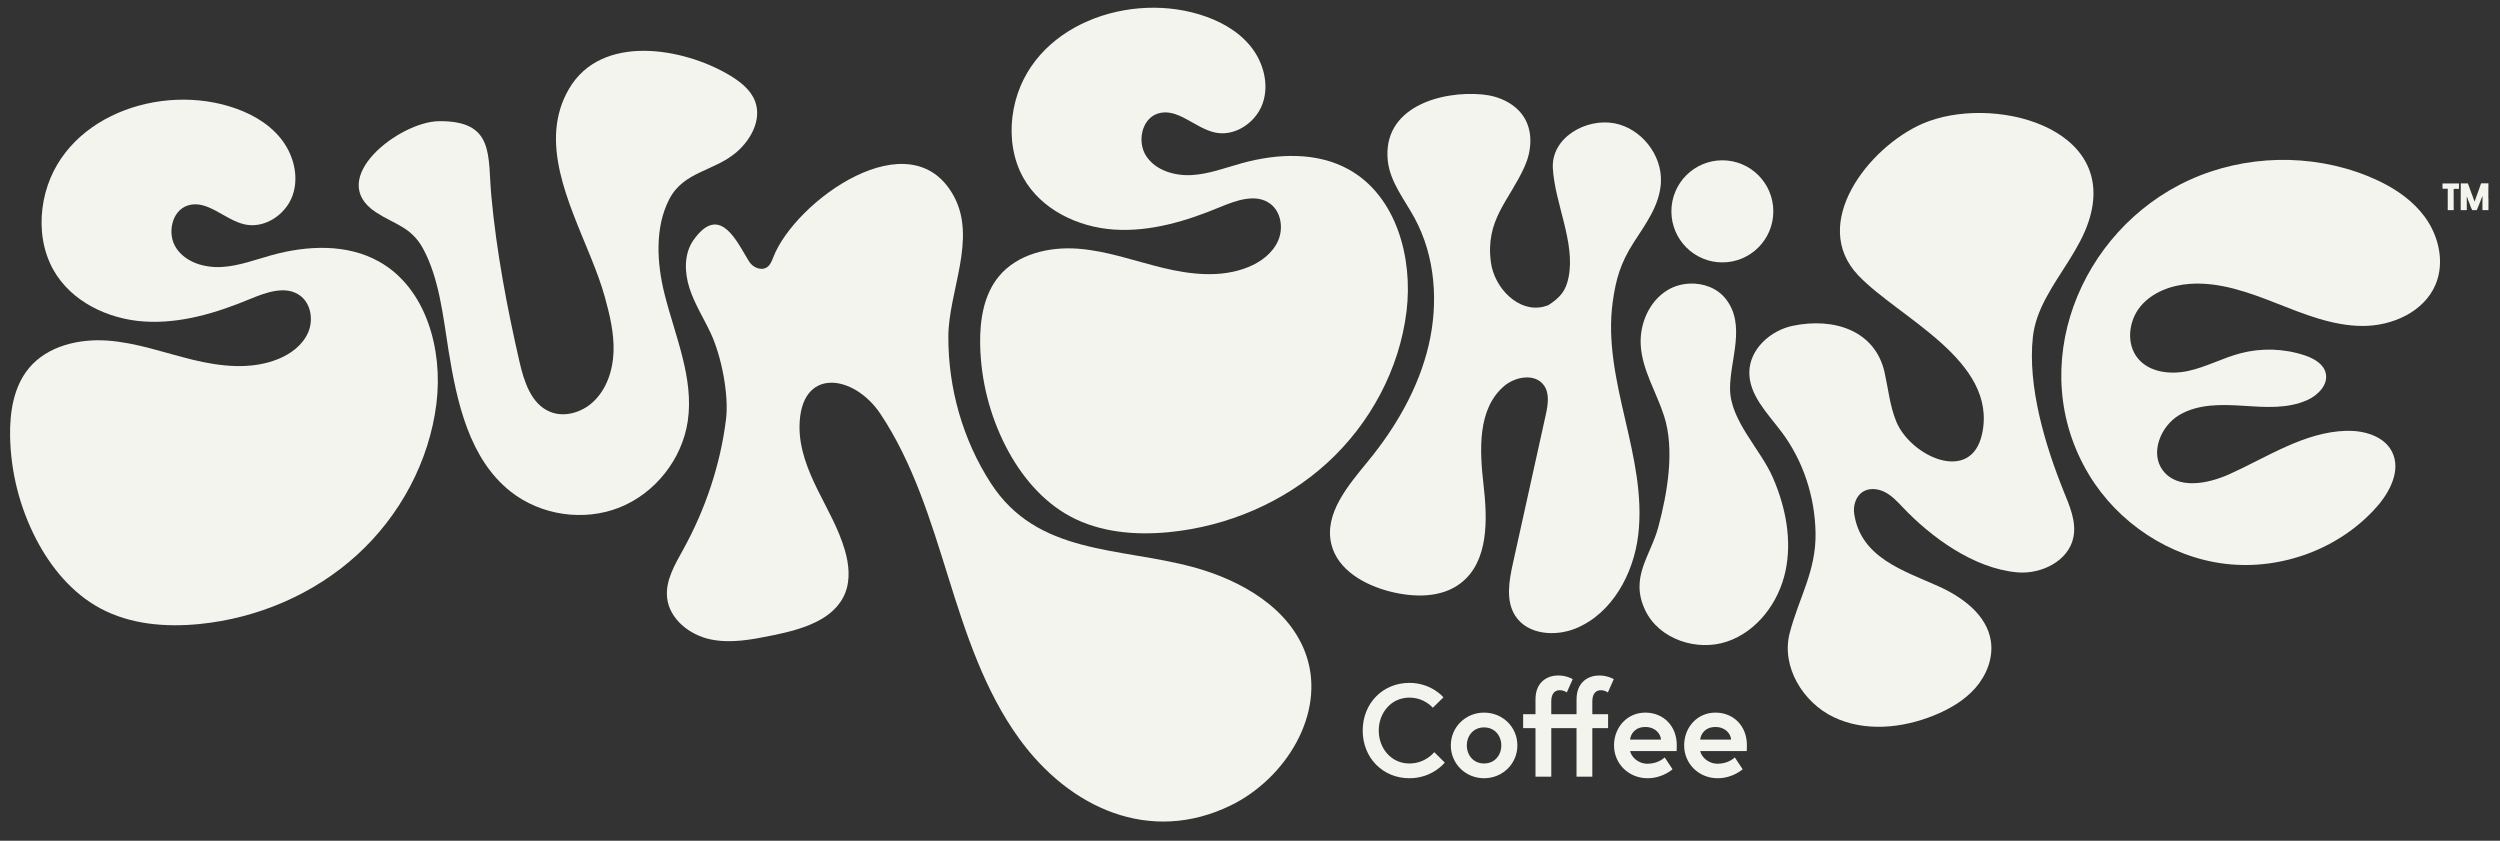
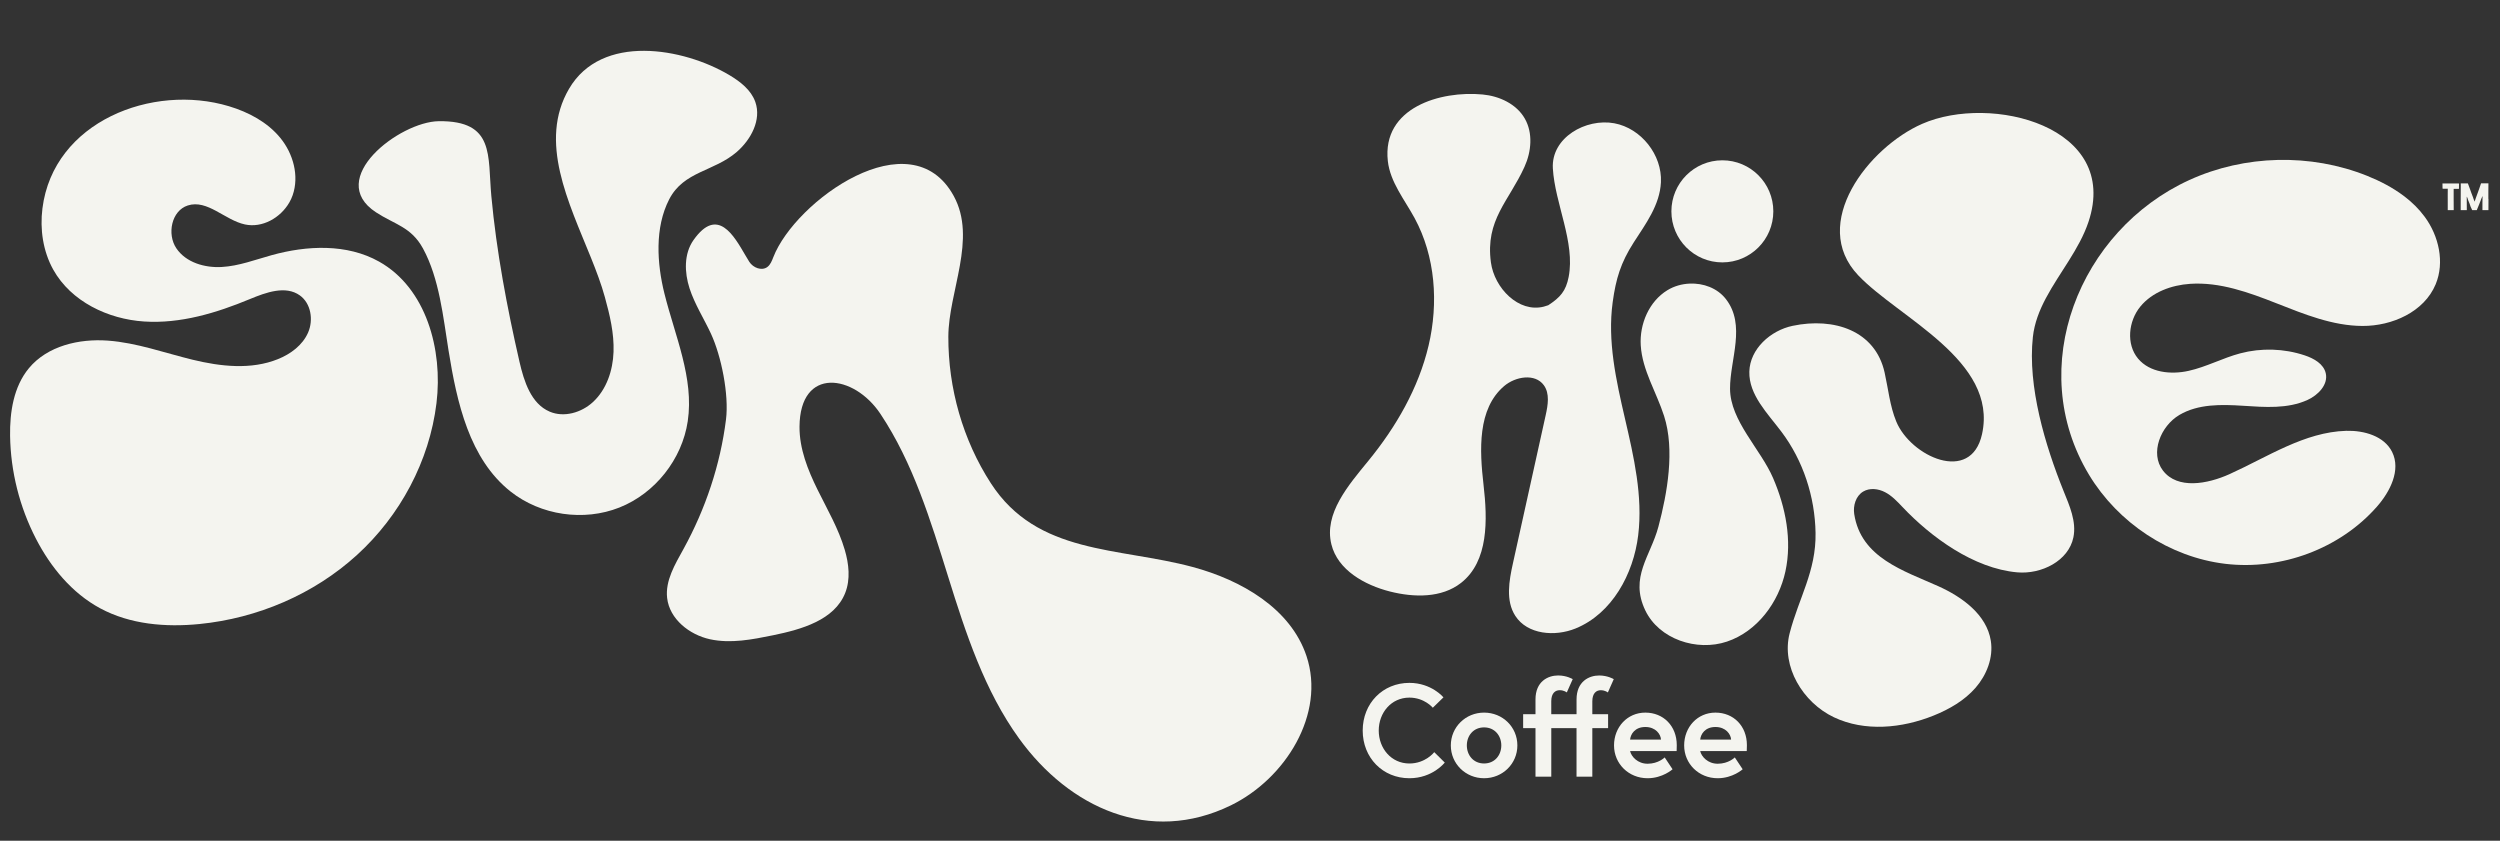
<svg xmlns="http://www.w3.org/2000/svg" width="113" height="38" viewBox="0 0 113 38" fill="none">
  <rect x="0" y="0" width="113" height="38" fill="#333333" stroke="none" />
  <path d="M13.078 9.151C13.138 9.047 13.189 8.937 13.229 8.822C13.531 7.95 13.254 6.945 12.669 6.232C12.085 5.519 11.231 5.067 10.349 4.802C6.893 3.761 2.414 5.492 1.918 9.419C1.799 10.366 1.944 11.359 2.409 12.192C3.211 13.627 4.877 14.425 6.515 14.532C8.154 14.639 9.775 14.149 11.292 13.519C12.024 13.216 12.91 12.891 13.554 13.353C14.058 13.714 14.174 14.464 13.926 15.032C13.678 15.601 13.141 15.999 12.567 16.231C11.353 16.723 9.975 16.568 8.703 16.259C7.431 15.949 6.182 15.492 4.877 15.396C3.571 15.3 2.143 15.634 1.307 16.642C0.617 17.474 0.44 18.619 0.456 19.7C0.481 21.313 0.885 22.919 1.626 24.353C2.29 25.638 3.253 26.808 4.526 27.494C5.88 28.225 7.486 28.358 9.016 28.206C11.638 27.945 14.185 26.862 16.134 25.086C18.084 23.311 19.41 20.843 19.729 18.223C20.025 15.799 19.264 13.019 17.135 11.825C15.682 11.009 13.879 11.089 12.274 11.535C11.528 11.742 10.794 12.025 10.021 12.068C9.249 12.112 8.404 11.865 7.971 11.223C7.538 10.581 7.751 9.523 8.488 9.287C9.374 9.003 10.163 9.949 11.071 10.145C11.854 10.314 12.677 9.849 13.078 9.151H13.078Z" fill="#F4F4EF" />
-   <path d="M56.924 4.996C56.984 4.892 57.035 4.782 57.075 4.667C57.376 3.795 57.099 2.79 56.514 2.077C55.93 1.364 55.077 0.912 54.195 0.647C50.739 -0.395 46.26 1.337 45.764 5.264C45.645 6.211 45.789 7.204 46.255 8.037C47.057 9.472 48.722 10.27 50.361 10.377C52 10.484 53.621 9.994 55.138 9.364C55.87 9.061 56.755 8.736 57.4 9.198C57.904 9.559 58.02 10.309 57.772 10.877C57.524 11.446 56.986 11.844 56.412 12.076C55.199 12.568 53.821 12.413 52.549 12.104C51.277 11.794 50.028 11.337 48.722 11.241C47.417 11.145 45.989 11.479 45.153 12.487C44.464 13.318 44.286 14.464 44.303 15.545C44.328 17.158 44.732 18.764 45.472 20.198C46.137 21.483 47.099 22.653 48.372 23.34C49.726 24.07 51.332 24.203 52.863 24.051C55.484 23.79 58.032 22.707 59.981 20.931C61.93 19.155 63.257 16.688 63.576 14.068C63.871 11.644 63.11 8.864 60.982 7.67C59.528 6.854 57.726 6.934 56.121 7.38C55.375 7.587 54.64 7.87 53.868 7.913C53.096 7.957 52.25 7.71 51.817 7.068C51.385 6.426 51.597 5.368 52.334 5.132C53.221 4.848 54.009 5.794 54.918 5.99C55.701 6.159 56.524 5.694 56.924 4.996Z" fill="#F4F4EF" />
  <path d="M26.711 11.648C25.702 9.145 24.329 6.394 25.72 4.014C27.19 1.498 30.891 2.159 32.965 3.393C33.46 3.688 33.952 4.068 34.142 4.613C34.423 5.417 33.946 6.308 33.304 6.866C32.273 7.76 30.908 7.73 30.248 9.009C29.588 10.29 29.694 11.908 30.031 13.264C30.507 15.179 31.377 17.089 31.086 19.041C30.83 20.759 29.61 22.3 27.997 22.94C26.385 23.58 24.442 23.295 23.08 22.219C21.214 20.744 20.652 18.193 20.274 15.842C20.032 14.34 19.86 12.589 19.119 11.231C18.584 10.252 17.845 10.153 16.991 9.594C14.687 8.084 18.062 5.5 19.833 5.478C22.372 5.448 22.039 7.029 22.208 8.858C22.441 11.373 22.916 13.889 23.48 16.349C23.685 17.241 24.005 18.248 24.845 18.606C25.493 18.883 26.278 18.653 26.797 18.177C27.416 17.609 27.703 16.745 27.732 15.905C27.762 15.064 27.562 14.234 27.338 13.423C27.181 12.852 26.957 12.258 26.711 11.648V11.648Z" fill="#F4F4EF" />
  <path d="M92.478 13.47C93.087 12.323 93.987 11.261 94.398 10.033C95.849 5.706 89.993 4.235 86.884 5.597C84.459 6.66 81.772 10.106 83.991 12.444C85.814 14.366 90.317 16.293 89.589 19.618C89.089 21.901 86.353 20.623 85.71 19.05C85.422 18.348 85.35 17.581 85.185 16.841C84.763 14.938 82.895 14.335 81.028 14.727C80.025 14.937 79.095 15.774 79.07 16.8C79.045 17.85 79.892 18.679 80.523 19.518C81.508 20.826 82.036 22.458 82.063 24.092C82.092 25.821 81.302 27.03 80.891 28.627C80.505 30.128 81.492 31.755 82.89 32.419C84.288 33.083 85.965 32.921 87.4 32.343C88.11 32.057 88.795 31.663 89.298 31.084C89.801 30.505 90.105 29.722 89.985 28.964C89.801 27.787 88.698 26.985 87.613 26.497C86.053 25.795 84.117 25.216 83.811 23.237C83.752 22.854 83.883 22.419 84.215 22.219C84.51 22.042 84.897 22.087 85.203 22.246C85.508 22.404 85.749 22.66 85.986 22.91C87.281 24.281 89.215 25.696 91.177 25.87C92.265 25.967 93.499 25.359 93.718 24.286C93.863 23.573 93.542 22.859 93.27 22.185C92.446 20.14 91.641 17.472 91.886 15.231C91.955 14.605 92.181 14.028 92.477 13.471L92.478 13.47Z" fill="#F4F4EF" />
  <path d="M108.674 8.874C108.168 8.488 107.589 8.186 106.996 7.948C104.437 6.923 101.462 6.993 98.956 8.138C93.987 10.408 91.493 16.606 94.425 21.462C95.738 23.637 98.066 25.184 100.586 25.485C103.106 25.785 105.759 24.809 107.436 22.902C108.036 22.22 108.528 21.245 108.125 20.431C107.768 19.709 106.856 19.451 106.052 19.473C104.16 19.526 102.497 20.654 100.772 21.432C99.781 21.879 98.424 22.133 97.764 21.268C97.166 20.483 97.658 19.259 98.507 18.756C99.356 18.254 100.404 18.277 101.387 18.341C102.37 18.405 103.402 18.487 104.299 18.078C104.779 17.86 105.239 17.388 105.125 16.874C105.029 16.447 104.586 16.2 104.171 16.062C103.237 15.751 102.212 15.719 101.26 15.971C100.465 16.182 99.727 16.585 98.923 16.763C98.119 16.942 97.171 16.842 96.641 16.21C96.094 15.558 96.203 14.517 96.742 13.858C97.281 13.2 98.15 12.886 98.998 12.829C100.341 12.74 101.65 13.218 102.902 13.711C104.155 14.204 105.437 14.727 106.782 14.733C108.127 14.739 109.573 14.096 110.091 12.852C110.506 11.856 110.236 10.665 109.596 9.798C109.336 9.445 109.022 9.138 108.675 8.873L108.674 8.874Z" fill="#F4F4EF" />
  <path d="M111.15 8.341C111.149 8.352 111.146 8.363 111.146 8.373C111.146 8.412 111.146 8.436 111.146 8.475C111.145 8.499 111.143 8.514 111.144 8.538C111.139 8.538 111.134 8.538 111.128 8.538C111.12 8.538 111.114 8.538 111.103 8.538C111.093 8.538 111.075 8.538 111.064 8.538C111.044 8.538 111.02 8.539 111 8.538C110.97 8.538 110.938 8.538 110.906 8.538C110.906 8.569 110.906 8.605 110.905 8.638C110.905 8.681 110.905 8.724 110.905 8.766C110.906 8.842 110.905 8.917 110.905 8.993C110.905 9.025 110.909 9.474 110.908 9.498H110.638V9.23V9.156C110.638 9.156 110.638 9.155 110.638 9.153C110.638 9.046 110.636 8.938 110.637 8.829C110.638 8.725 110.639 8.624 110.639 8.529C110.63 8.529 110.619 8.53 110.612 8.53C110.584 8.53 110.557 8.53 110.529 8.53C110.49 8.53 110.456 8.53 110.419 8.53C110.41 8.53 110.403 8.523 110.403 8.514C110.403 8.466 110.401 8.32 110.4 8.316V8.292H110.633C110.633 8.292 110.635 8.292 110.636 8.292H111.137C111.142 8.292 111.147 8.297 111.147 8.303C111.147 8.315 111.148 8.332 111.149 8.342L111.15 8.341Z" fill="#F4F4EF" />
  <path d="M112.479 8.993C112.479 9.025 112.478 9.473 112.477 9.498H112.206V9.224V9.155C112.206 9.155 112.206 9.154 112.206 9.152C112.206 9.085 112.209 9.012 112.21 8.945C112.208 8.933 112.21 8.859 112.21 8.859C112.21 8.859 112.179 8.935 112.168 8.954C112.158 8.97 112.14 9.028 112.132 9.046C112.073 9.195 112.024 9.33 111.959 9.477C111.956 9.484 111.954 9.491 111.951 9.498H111.913C111.903 9.498 111.784 9.499 111.743 9.498C111.734 9.478 111.678 9.366 111.668 9.334C111.665 9.327 111.627 9.212 111.626 9.207C111.62 9.191 111.613 9.179 111.607 9.162C111.59 9.118 111.571 9.078 111.555 9.034C111.551 9.024 111.538 8.974 111.534 8.964C111.527 8.934 111.507 8.902 111.497 8.887C111.497 8.912 111.497 8.952 111.497 8.977C111.497 9.009 111.501 9.473 111.5 9.497H111.224V9.409C111.224 9.398 111.224 9.386 111.224 9.373V9.228C111.224 9.212 111.224 9.195 111.224 9.178V9.155C111.224 9.155 111.224 9.154 111.224 9.152C111.224 9.045 111.225 8.937 111.225 8.828C111.226 8.684 111.229 8.538 111.227 8.394C111.227 8.376 111.225 8.316 111.225 8.29H111.548C111.58 8.351 111.67 8.634 111.706 8.723C111.736 8.799 111.756 8.857 111.786 8.933C111.788 8.937 111.792 8.958 111.794 8.961C111.799 8.973 111.808 8.996 111.806 8.996C111.816 9.022 111.831 9.062 111.841 9.085C111.841 9.087 111.849 9.116 111.85 9.117C111.862 9.099 111.891 8.998 111.898 8.978C111.995 8.733 112.14 8.295 112.143 8.288H112.477C112.477 8.403 112.475 8.519 112.474 8.634C112.474 8.677 112.474 8.72 112.474 8.762C112.475 8.838 112.474 8.913 112.474 8.989L112.479 8.993Z" fill="#F4F4EF" />
  <path d="M33.692 11.541C33.755 11.649 33.814 11.749 33.87 11.837C34.041 12.103 34.428 12.256 34.682 12.07C34.825 11.965 34.89 11.787 34.955 11.622C35.946 9.076 41.171 5.314 43.109 8.859C44.169 10.798 42.871 13.172 42.865 15.218C42.858 17.549 43.52 19.887 44.788 21.845C46.886 25.084 50.548 24.724 53.909 25.628C56.101 26.217 58.337 27.498 59.054 29.655C59.925 32.269 58.107 35.196 55.633 36.403C51.976 38.186 48.339 36.526 46.064 33.382C44.499 31.219 43.655 28.629 42.86 26.078C42.064 23.529 41.275 20.93 39.795 18.707C38.598 16.909 36.157 16.559 36.138 19.286C36.131 20.283 36.512 21.24 36.953 22.133C37.394 23.027 37.903 23.896 38.183 24.853C38.37 25.488 38.447 26.186 38.203 26.802C37.719 28.028 36.231 28.45 34.941 28.714C34.002 28.906 33.03 29.098 32.094 28.895C31.158 28.691 30.261 27.98 30.154 27.027C30.066 26.239 30.514 25.505 30.896 24.811C31.887 23.011 32.56 21.004 32.815 18.962C32.956 17.838 32.604 16.096 32.135 15.083C31.817 14.396 31.4 13.752 31.167 13.033C30.934 12.313 30.91 11.47 31.346 10.852C32.434 9.309 33.175 10.658 33.692 11.541Z" fill="#F4F4EF" />
  <path d="M69.779 13.86C68.642 14.149 67.546 13.023 67.389 11.859C67.13 9.931 68.201 9.099 68.907 7.541C69.22 6.852 69.296 6.011 68.919 5.356C68.54 4.697 67.771 4.342 67.016 4.271C65.117 4.09 62.461 4.856 62.73 7.281C62.837 8.232 63.483 9.018 63.94 9.858C64.881 11.594 65.026 13.697 64.572 15.62C64.118 17.542 63.102 19.297 61.852 20.826C60.945 21.936 59.834 23.214 60.179 24.606C60.465 25.765 61.677 26.445 62.833 26.738C63.914 27.011 65.16 27.035 66.039 26.347C67.288 25.369 67.239 23.494 67.056 21.917C66.874 20.34 66.779 18.48 67.986 17.451C68.499 17.014 69.385 16.866 69.781 17.411C70.055 17.788 69.966 18.307 69.866 18.762C69.372 20.994 68.879 23.227 68.385 25.459C68.209 26.256 68.049 27.152 68.492 27.837C69.039 28.685 70.285 28.787 71.218 28.406C72.861 27.736 73.834 25.952 74.047 24.189C74.261 22.425 73.85 20.653 73.449 18.922C73.048 17.192 72.651 15.413 72.894 13.653C73.039 12.599 73.257 11.875 73.842 10.962C74.38 10.124 75.024 9.274 75.074 8.238C75.134 7.002 74.181 5.797 72.966 5.572C71.684 5.335 70.107 6.217 70.189 7.614C70.282 9.201 71.206 10.953 70.903 12.518C70.779 13.155 70.524 13.442 69.981 13.797L69.778 13.86H69.779Z" fill="#F4F4EF" />
  <path d="M76.372 12.819C76.019 12.834 75.668 12.933 75.367 13.117C74.539 13.622 74.102 14.643 74.162 15.613C74.231 16.736 74.874 17.732 75.217 18.804C75.708 20.334 75.365 22.283 74.96 23.807C74.604 25.143 73.648 26.089 74.368 27.592C74.991 28.892 76.695 29.459 78.059 29C79.423 28.541 80.396 27.235 80.701 25.826C81.006 24.418 80.714 22.933 80.144 21.61C79.58 20.298 78.207 19.024 78.198 17.576C78.191 16.249 78.937 14.691 78 13.505C77.617 13.021 76.991 12.791 76.372 12.819Z" fill="#F4F4EF" />
  <path d="M77.85 11.86C79.123 11.86 80.154 10.827 80.154 9.553C80.154 8.279 79.123 7.246 77.85 7.246C76.578 7.246 75.547 8.279 75.547 9.553C75.547 10.827 76.578 11.86 77.85 11.86Z" fill="#F4F4EF" />
  <path d="M64.828 33.997L65.303 34.468C65.303 34.468 64.757 35.176 63.704 35.176C62.503 35.176 61.594 34.254 61.594 33.021C61.594 31.788 62.503 30.866 63.704 30.866C64.704 30.866 65.244 31.52 65.244 31.52L64.763 31.99C64.763 31.99 64.388 31.532 63.704 31.532C62.884 31.532 62.319 32.217 62.319 33.021C62.319 33.825 62.884 34.51 63.704 34.51C64.436 34.51 64.828 33.997 64.828 33.997H64.828Z" fill="#F4F4EF" />
  <path d="M68.585 33.693C68.585 34.52 67.919 35.176 67.081 35.176C66.243 35.176 65.577 34.521 65.577 33.693C65.577 32.865 66.243 32.21 67.081 32.21C67.919 32.21 68.585 32.86 68.585 33.693ZM67.859 33.693C67.859 33.253 67.562 32.878 67.08 32.878C66.598 32.878 66.301 33.253 66.301 33.693C66.301 34.134 66.598 34.509 67.08 34.509C67.562 34.509 67.859 34.134 67.859 33.693Z" fill="#F4F4EF" />
  <path d="M70.119 32.282H71.26V31.615C71.26 30.8 71.825 30.532 72.282 30.532C72.675 30.532 72.942 30.698 72.942 30.698L72.675 31.3C72.675 31.3 72.556 31.198 72.353 31.198C72.151 31.198 71.973 31.335 71.973 31.698V32.282H72.686V32.913H71.973V35.104H71.259V32.913H70.118V35.104H69.404V32.913H68.846V32.282H69.404V31.614C69.404 30.799 69.969 30.531 70.427 30.531C70.819 30.531 71.087 30.697 71.087 30.697L70.819 31.299C70.819 31.299 70.701 31.197 70.498 31.197C70.295 31.197 70.117 31.334 70.117 31.697V32.281L70.119 32.282Z" fill="#F4F4EF" />
  <path d="M75.79 33.681C75.79 33.735 75.79 33.842 75.784 33.949H73.68C73.734 34.199 74.025 34.521 74.471 34.521C74.964 34.521 75.244 34.235 75.244 34.235L75.6 34.771C75.6 34.771 75.154 35.176 74.471 35.176C73.614 35.176 72.954 34.521 72.954 33.693C72.954 32.865 73.555 32.21 74.369 32.21C75.184 32.21 75.79 32.812 75.79 33.681ZM75.077 33.431C75.065 33.188 74.839 32.86 74.369 32.86C73.9 32.86 73.703 33.181 73.68 33.431H75.077Z" fill="#F4F4EF" />
  <path d="M78.96 33.681C78.96 33.735 78.96 33.842 78.953 33.949H76.849C76.903 34.199 77.194 34.521 77.64 34.521C78.134 34.521 78.413 34.235 78.413 34.235L78.769 34.771C78.769 34.771 78.323 35.176 77.64 35.176C76.783 35.176 76.124 34.521 76.124 33.693C76.124 32.865 76.724 32.21 77.538 32.21C78.353 32.21 78.96 32.812 78.96 33.681ZM78.246 33.431C78.234 33.188 78.008 32.86 77.538 32.86C77.069 32.86 76.872 33.181 76.849 33.431H78.246Z" fill="#F4F4EF" />
</svg>